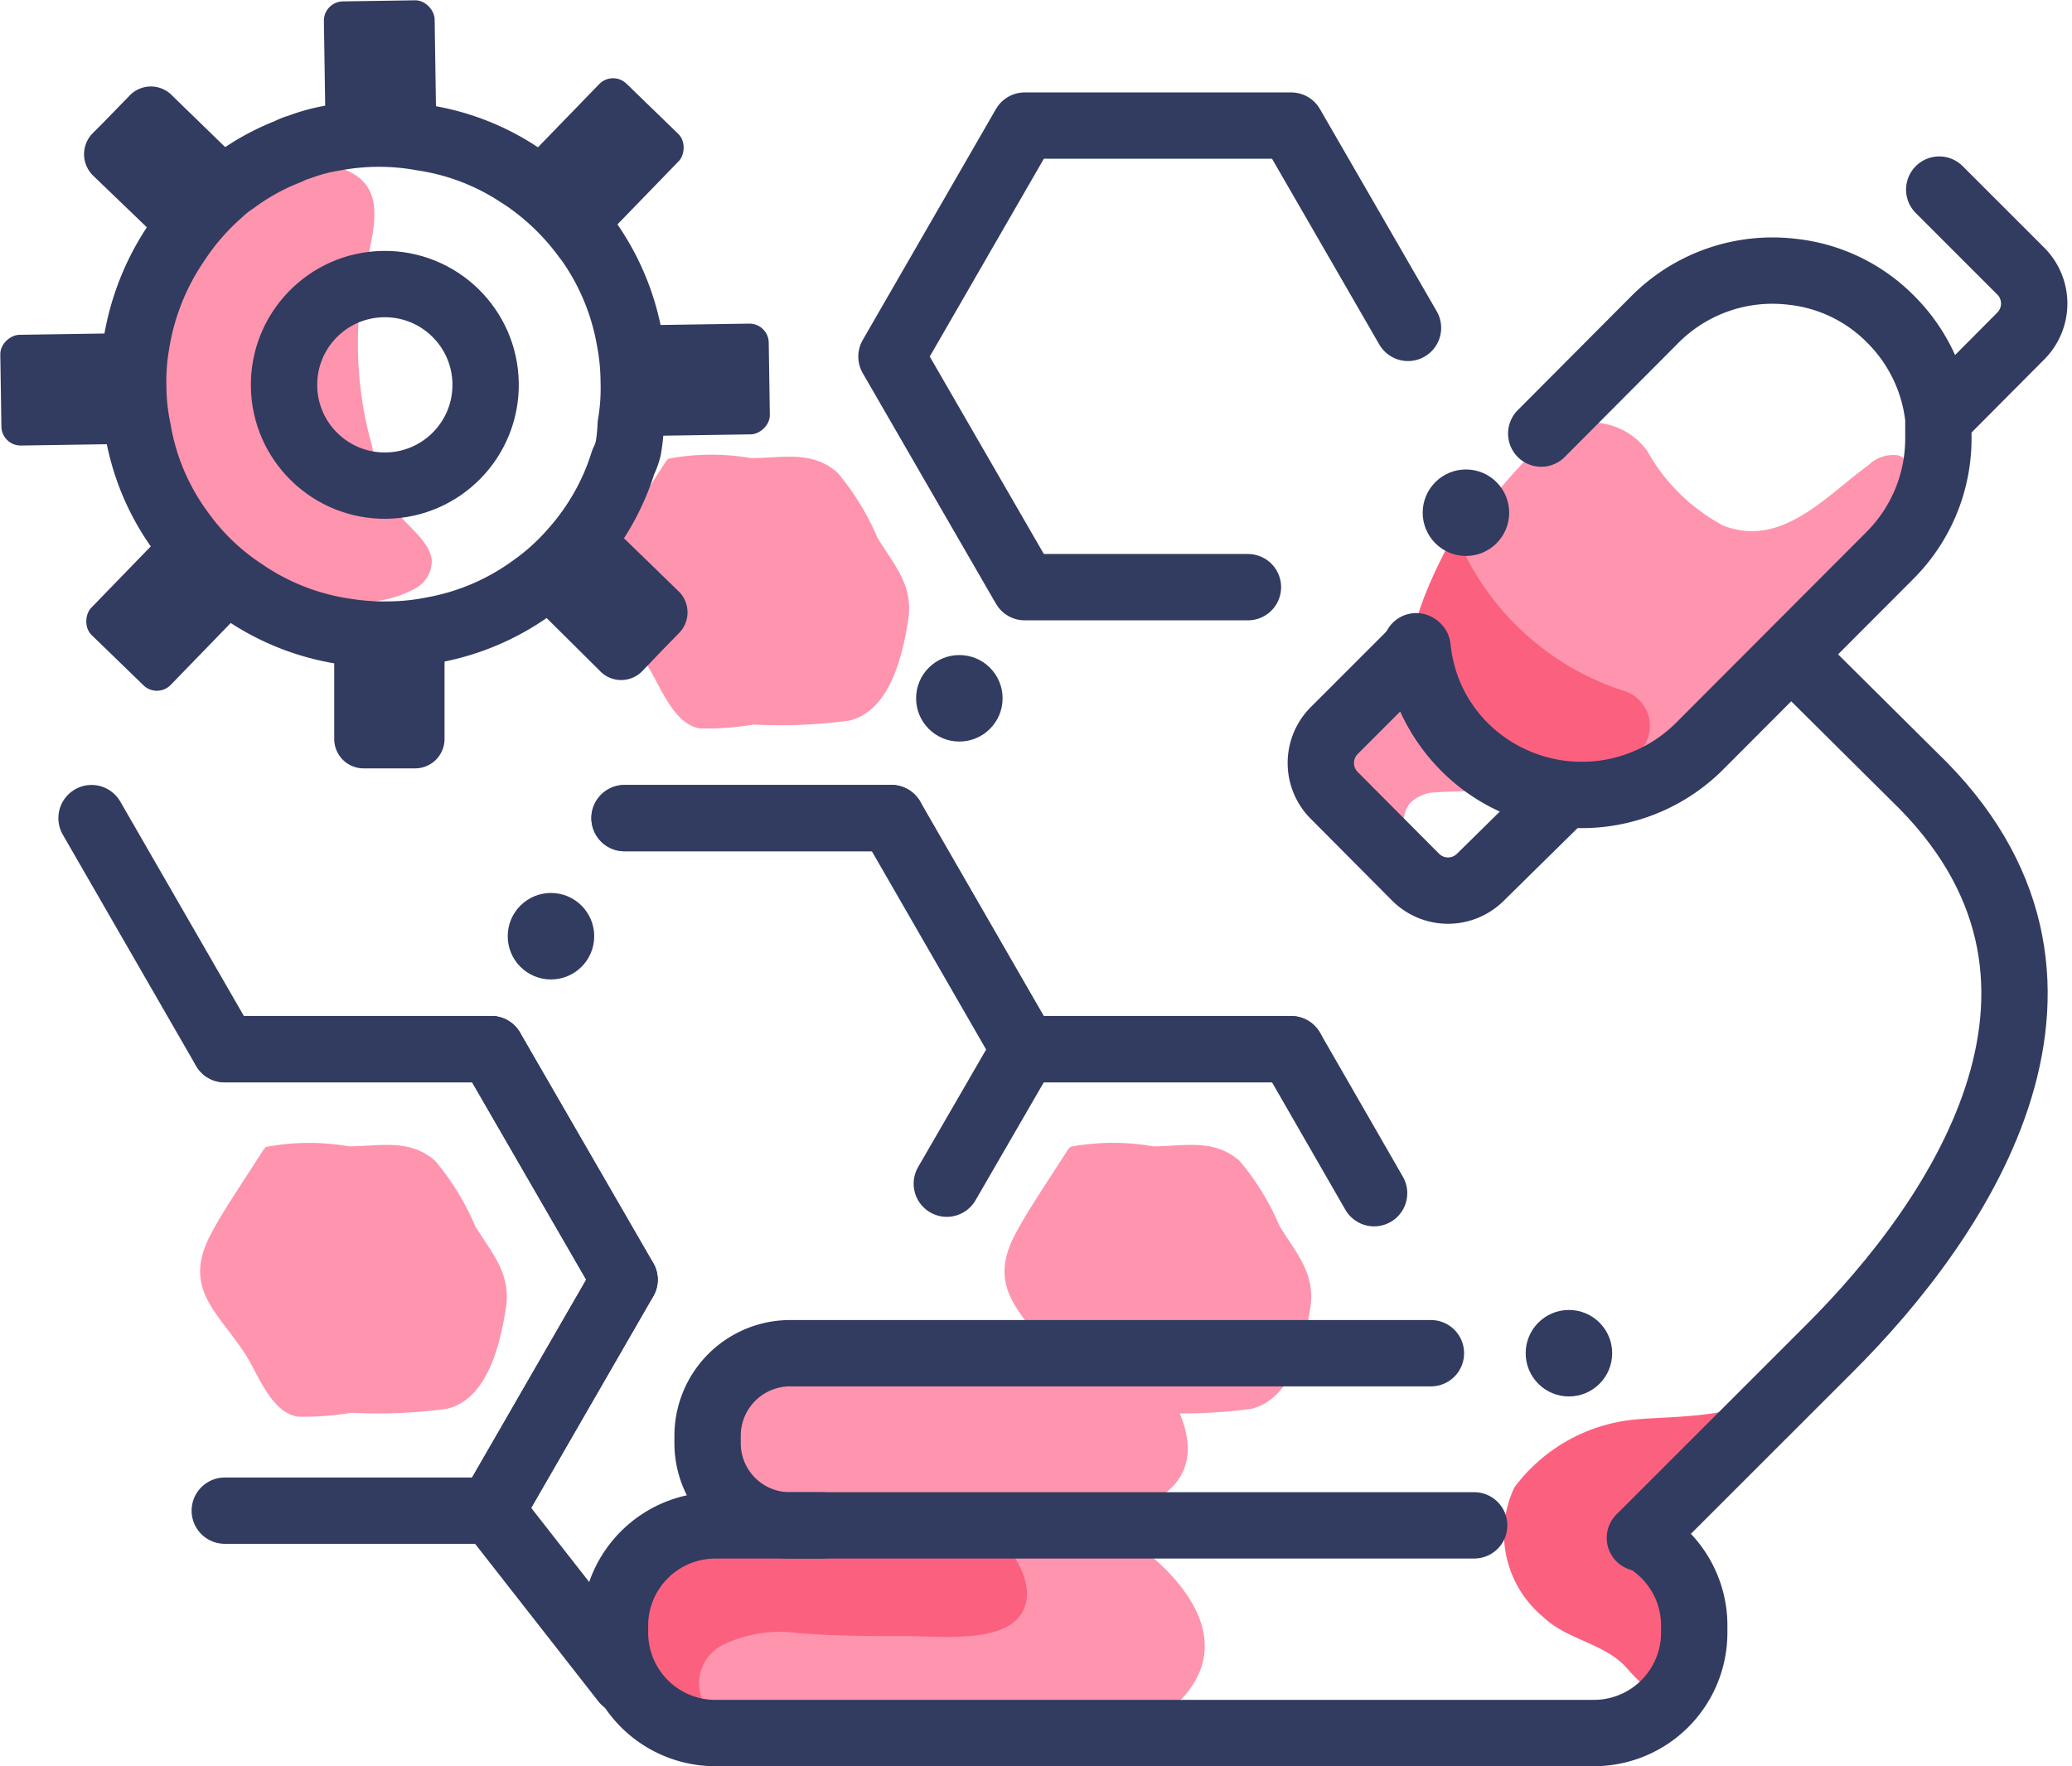
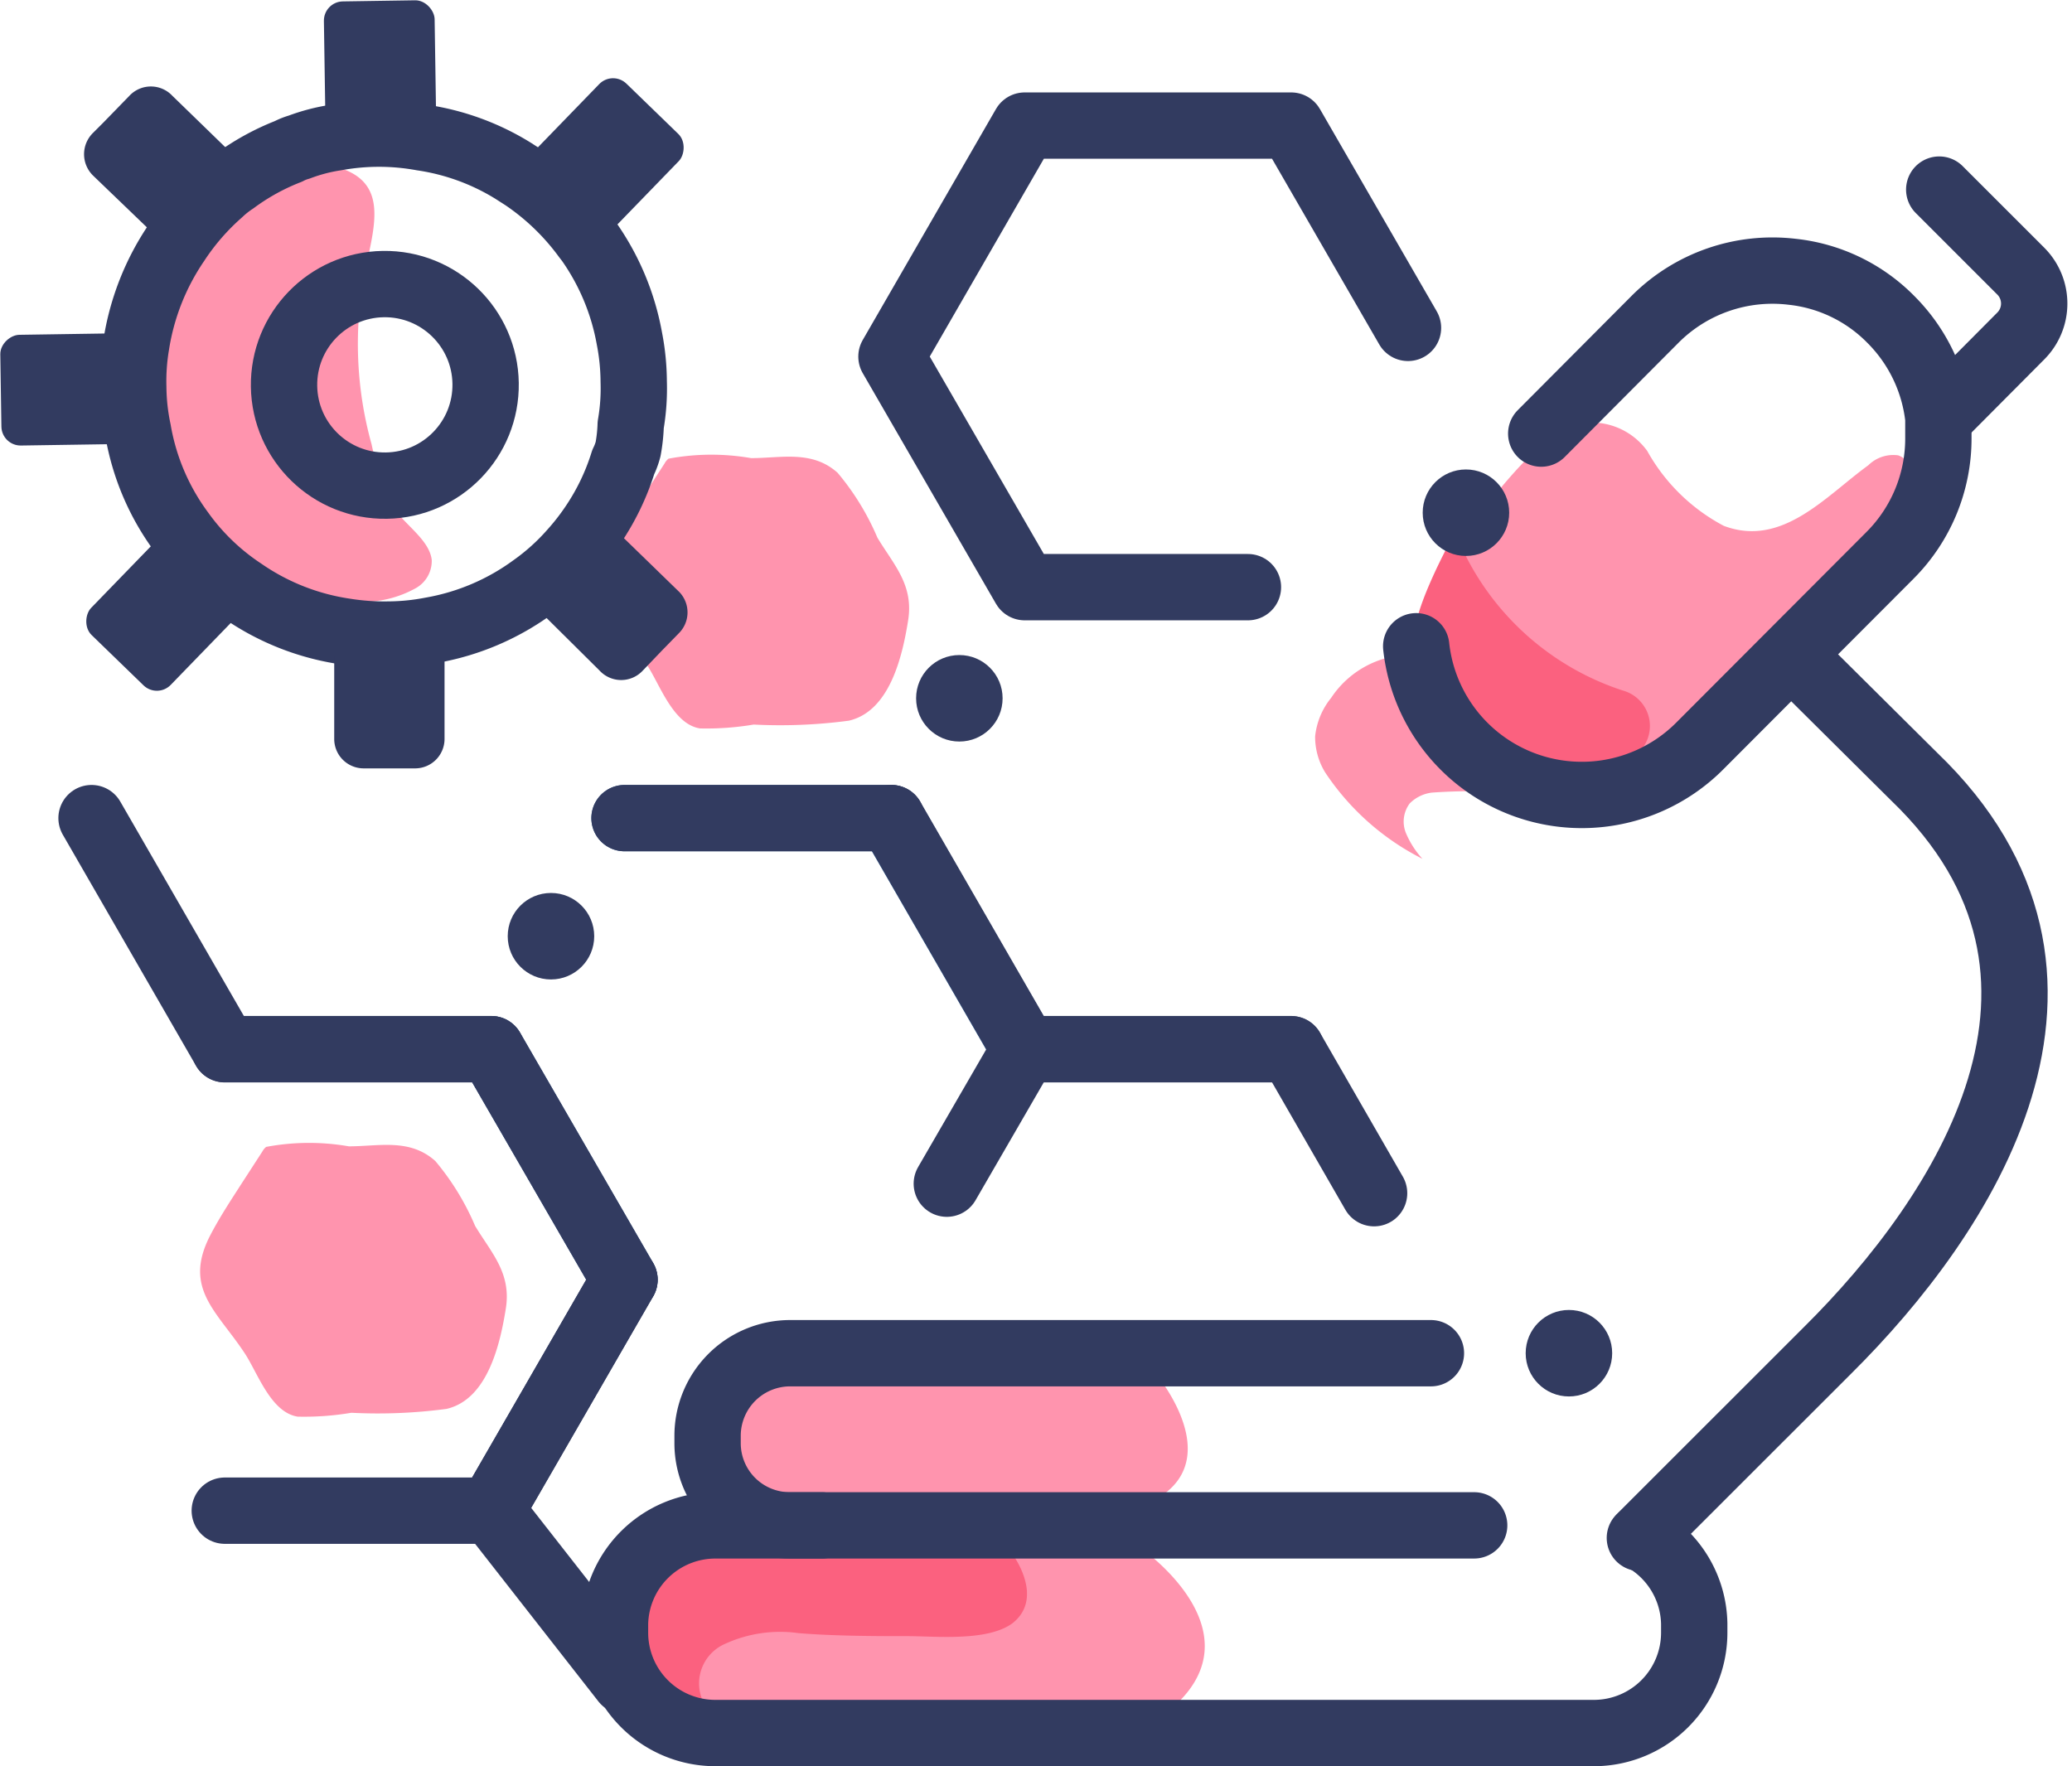
<svg xmlns="http://www.w3.org/2000/svg" width="62.472" height="53.257" viewBox="0 0 62.472 53.257">
  <g transform="translate(-8.484 -11.617)">
    <line x1="4.017" y1="6.952" transform="translate(23.296 43.252)" fill="none" stroke="#295183" stroke-linecap="round" stroke-linejoin="round" stroke-width="2" />
    <path d="M22.92,30.53h8.035L34.972,37.5" transform="translate(4.394 5.756)" fill="none" stroke="#295183" stroke-linecap="round" stroke-linejoin="round" stroke-width="2" />
    <path d="M30.37,39.927l2.348-4.057h8.035l2.5,4.344" transform="translate(6.661 7.382)" fill="none" stroke="#323b60" stroke-linecap="round" stroke-linejoin="round" stroke-width="2" />
    <path d="M23.857,53.3,19.84,48.165,23.857,41.2" transform="translate(3.456 9.004)" fill="none" stroke="#323b60" stroke-linecap="round" stroke-linejoin="round" stroke-width="2" />
    <path d="M13.68,35.87h8.035l4.017,6.952-4.017,6.965H13.68" transform="translate(1.581 7.382)" fill="none" stroke="#323b60" stroke-linecap="round" stroke-linejoin="round" stroke-width="2" />
    <path d="M39.838,28.438H33.107L29.09,21.485l4.017-6.965h8.035l3.522,6.1" transform="translate(6.272 0.884)" fill="none" stroke="#323b60" stroke-linecap="round" stroke-linejoin="round" stroke-width="2" />
    <path d="M41.142,37.5H33.107L29.09,30.53" transform="translate(6.272 5.756)" fill="none" stroke="#323b60" stroke-linecap="round" stroke-linejoin="round" stroke-width="2" />
    <line x1="8.048" transform="translate(27.314 36.286)" fill="none" stroke="#323b60" stroke-linecap="round" stroke-linejoin="round" stroke-width="2" />
    <path d="M22.652,37.5H14.617L10.6,30.53" transform="translate(0.644 5.756)" fill="none" stroke="#323b60" stroke-linecap="round" stroke-linejoin="round" stroke-width="2" />
    <circle cx="1.304" cy="1.304" r="1.304" transform="translate(36.105 31.369)" fill="#323b60" />
    <circle cx="1.304" cy="1.304" r="1.304" transform="translate(37.409 60.313)" fill="#295183" />
    <circle cx="1.304" cy="1.304" r="1.304" transform="translate(23.792 38.543)" fill="#323b60" />
    <path d="M24.4,22.248a.457.457,0,0,0-.117.143l-.6.926c-.326.509-.665,1.017-.952,1.565-.861,1.617.183,2.3,1.03,3.6.391.6.783,1.774,1.591,1.9a8.57,8.57,0,0,0,1.617-.117,15.652,15.652,0,0,0,2.87-.117c1.239-.287,1.617-1.957,1.787-3.026s-.43-1.67-.926-2.491a7.709,7.709,0,0,0-1.2-1.957c-.77-.691-1.7-.443-2.609-.443A7,7,0,0,0,24.4,22.248Z" transform="translate(4.239 3.2)" fill="#ff94ae" />
    <path d="M15.1,38.158a.457.457,0,0,0-.117.143l-.6.926c-.326.509-.665,1.017-.952,1.565-.861,1.63.183,2.309,1.03,3.6.391.6.783,1.774,1.591,1.9a8.57,8.57,0,0,0,1.617-.117,15.652,15.652,0,0,0,2.87-.117c1.239-.287,1.617-1.957,1.787-3.026s-.43-1.67-.926-2.491a7.709,7.709,0,0,0-1.2-1.957c-.77-.691-1.7-.443-2.609-.443A7,7,0,0,0,15.1,38.158Z" transform="translate(1.409 8.042)" fill="#ff94ae" />
-     <path d="M33.695,38.158a.457.457,0,0,0-.117.143l-.6.926c-.326.509-.665,1.017-.952,1.565-.861,1.63.183,2.309,1.03,3.6.391.6.783,1.774,1.591,1.9a8.569,8.569,0,0,0,1.617-.117,15.652,15.652,0,0,0,2.87-.117c1.239-.287,1.617-1.957,1.787-3.026s-.43-1.67-.926-2.491a7.709,7.709,0,0,0-1.2-1.957c-.77-.691-1.7-.443-2.609-.443a7,7,0,0,0-2.491.013Z" transform="translate(7.067 8.042)" fill="#ff94ae" />
    <path d="M39.106,43.368s3.026,3.483-1.3,4.344.887.978.887.978,4.057,2.778.483,5.217-18.065,1.2-16.957-1.9a13.565,13.565,0,0,1,3.652-5.348S22.905,42.011,39.106,43.368Z" transform="translate(4.16 9.588)" fill="#ff94ae" />
-     <path d="M50.551,43.973c-.261.483-2.683.493-3.153.545a5.139,5.139,0,0,0-3.835,2.061,3.261,3.261,0,0,0,.874,3.913c.73.7,1.852.783,2.517,1.539.391.443,1.3,1.409,1.3.235a52.536,52.536,0,0,0-.117-5.5Z" transform="translate(10.581 9.887)" fill="#fb617f" />
    <path d="M45.806,21.94a2.074,2.074,0,0,1,3.091.3h0A5.674,5.674,0,0,0,51.206,24.5c1.761.665,3.078-.9,4.357-1.826a1.07,1.07,0,0,1,.9-.3c.47.157.483.822.326,1.3a8.478,8.478,0,0,1-1.474,2.544A22.031,22.031,0,0,1,52.224,29.4c-1.865,1.578-4.122,3.222-6.665,3.222a16.448,16.448,0,0,0-3.157-.078,1.135,1.135,0,0,0-.665.326.913.913,0,0,0-.117.887,2.7,2.7,0,0,0,.5.783,7.657,7.657,0,0,1-2.935-2.609,2.048,2.048,0,0,1-.3-1.083,2.2,2.2,0,0,1,.483-1.161,2.9,2.9,0,0,1,2.348-1.3,15.235,15.235,0,0,1,4.1-6.444Z" transform="translate(9.251 2.973)" fill="#ff94ae" />
    <path d="M42.733,24.631l-.339-.691s-1.617,2.87-1.122,3.444,1.761,3.809,4.891,3.665a6.143,6.143,0,0,0,1.3-.222,1.109,1.109,0,0,0,0-2.139,8.139,8.139,0,0,1-4.735-4.057Z" transform="translate(9.951 3.751)" fill="#fb617f" />
    <path d="M34.719,47.879s.978,1.3,0,2.074c-.757.561-2.322.391-3.183.391s-2.191,0-3.274-.091a3.991,3.991,0,0,0-2.217.326,1.3,1.3,0,0,0-.509,1.983c1.3,1.591-5.074-1.513-2.178-4.683S34.719,47.879,34.719,47.879Z" transform="translate(4.295 10.608)" fill="#fb617f" />
    <path d="M44.99,22.787l3.43-3.444a5,5,0,0,1,4.135-1.435,4.9,4.9,0,0,1,2.974,1.435,4.983,4.983,0,0,1,1.435,2.987q0,.287,0,.574A4.983,4.983,0,0,1,55.5,26.465L49.777,32.2a5.022,5.022,0,0,1-8.557-3" transform="translate(9.963 1.904)" fill="none" stroke="#323b60" stroke-linecap="round" stroke-linejoin="round" stroke-width="2" />
-     <path d="M46.339,31.041l-2.517,2.478a1.383,1.383,0,0,1-1.943,0l-2.465-2.478a1.383,1.383,0,0,1,0-1.943l2.517-2.517A4.983,4.983,0,0,0,46.339,31.041Z" transform="translate(9.292 4.554)" fill="none" stroke="#323b60" stroke-linecap="round" stroke-linejoin="round" stroke-width="2" />
    <path d="M53.313,16l2.465,2.465a1.383,1.383,0,0,1,0,1.943L53.3,22.9" transform="translate(13.64 1.334)" fill="none" stroke="#323b60" stroke-linecap="round" stroke-linejoin="round" stroke-width="2" />
    <path d="M50.981,26.77l3.678,3.652c6.274,6.026,1.487,13.239-2.609,17.3L46.39,53.379" transform="translate(11.537 4.612)" fill="none" stroke="#323b60" stroke-linecap="round" stroke-linejoin="round" stroke-width="2" />
    <path d="M47.953,48.091H27.318a2.478,2.478,0,0,1-2.478-2.452v-.261A2.491,2.491,0,0,1,27.318,42.9H46.649" transform="translate(4.978 9.521)" fill="none" stroke="#323b60" stroke-linecap="round" stroke-linejoin="round" stroke-width="2" />
    <path d="M53.639,47.232a3.026,3.026,0,0,1,1.6,2.609v.287a3.026,3.026,0,0,1-3,3.013H25.7a3.026,3.026,0,0,1-3-3.013v-.287a3.026,3.026,0,0,1,3-2.961h3.235" transform="translate(4.327 10.733)" fill="none" stroke="#323b60" stroke-linecap="round" stroke-linejoin="round" stroke-width="2" />
    <circle cx="1.304" cy="1.304" r="1.304" transform="translate(51.379 25.773)" fill="#323b60" />
    <circle cx="1.304" cy="1.304" r="1.304" transform="translate(54.484 51.117)" fill="#323b60" />
    <path d="M17.449,15.447c1.983.339,1.513,1.735,1.2,3.222a11.3,11.3,0,0,0,.2,5.217,8.048,8.048,0,0,0,.639,1.865c.3.522,1.1.991,1.174,1.617a.939.939,0,0,1-.47.848,3.274,3.274,0,0,1-1.735.417,5.544,5.544,0,0,1-2.165-.47s-4.813-2.674-5.035-5.217C11.071,20.913,12.792,18.5,14.1,17.1a5.217,5.217,0,0,1,2.726-1.774,2.1,2.1,0,0,1,.626.117Z" transform="translate(0.839 1.13)" fill="#ff94ae" />
    <path d="M26.339,24.613a7.161,7.161,0,0,1-.926,1.917,7.265,7.265,0,0,1-.613.783,6.848,6.848,0,0,1-1.187,1.07,7.3,7.3,0,0,1-3.052,1.3,6.952,6.952,0,0,1-1.3.13,7.474,7.474,0,0,1-1.3-.091A7.291,7.291,0,0,1,14.861,28.5h0a7.07,7.07,0,0,1-1.852-1.787,7.174,7.174,0,0,1-1.3-3.052h0a6.522,6.522,0,0,1-.143-1.3,6.652,6.652,0,0,1,.091-1.3,7.513,7.513,0,0,1,1.213-3.065,7.37,7.37,0,0,1,1.3-1.5,3.131,3.131,0,0,1,.443-.352,7.03,7.03,0,0,1,1.63-.9,1.67,1.67,0,0,1,.326-.13,5.4,5.4,0,0,1,1.1-.287,7.252,7.252,0,0,1,2.609,0h0a7.2,7.2,0,0,1,2.739,1l.326.209a7.552,7.552,0,0,1,1.865,1.8l.091.117a7.344,7.344,0,0,1,1.226,2.935,6.952,6.952,0,0,1,.13,1.3,6.4,6.4,0,0,1-.091,1.3h0a4.943,4.943,0,0,1-.078.73A2.035,2.035,0,0,1,26.339,24.613Z" transform="translate(0.936 0.938)" fill="none" stroke="#323b60" stroke-linecap="round" stroke-linejoin="round" stroke-width="2" />
    <circle cx="3.039" cy="3.039" r="3.039" transform="translate(17.002 20.229) rotate(-0.87)" fill="none" stroke="#323b60" stroke-linecap="round" stroke-linejoin="round" stroke-width="2" />
    <rect width="3.339" height="4.304" rx="0.58" transform="translate(18.241 11.668) rotate(-0.87)" fill="#323b60" />
    <path d="M14.931,16.845l-.1.13-1.043,1.057a.913.913,0,0,1-.483.261.874.874,0,0,1-.783-.235L10.705,16.31a.9.9,0,0,1,0-1.3l.287-.287.8-.822a.887.887,0,0,1,1.3,0l1.8,1.748a.887.887,0,0,1,.248.8A.822.822,0,0,1,14.931,16.845Z" transform="translate(0.591 0.607)" fill="#323b60" />
    <rect width="3.339" height="4.304" rx="0.58" transform="translate(8.535 25.06) rotate(-90.87)" fill="#323b60" />
    <rect width="3.339" height="4.304" rx="0.58" transform="matrix(-0.718, -0.696, 0.696, -0.718, 13.227, 32.686)" fill="#323b60" />
    <path d="M19.536,26.964v2.517a.887.887,0,0,1-.874.9H17.11a.887.887,0,0,1-.9-.874V26.99a.887.887,0,0,1,.378-.73.809.809,0,0,1,.509-.17h1.552a.809.809,0,0,1,.509.157A.887.887,0,0,1,19.536,26.964Z" transform="translate(2.351 4.405)" fill="#323b60" />
    <path d="M25.2,27.021l-.522.535-.561.587a.887.887,0,0,1-1.3,0l-1.748-1.735a.887.887,0,0,1-.261-.783.809.809,0,0,1,.235-.483l.952-.965.143-.143a.861.861,0,0,1,.483-.261.913.913,0,0,1,.783.235l1.813,1.761A.887.887,0,0,1,25.2,27.021Z" transform="translate(3.746 3.696)" fill="#323b60" />
-     <rect width="3.339" height="4.304" rx="0.58" transform="translate(31.653 21.367) rotate(89.13)" fill="#323b60" />
    <rect width="3.339" height="4.304" rx="0.58" transform="matrix(0.718, 0.696, -0.696, 0.718, 26.955, 13.736)" fill="#323b60" />
  </g>
</svg>